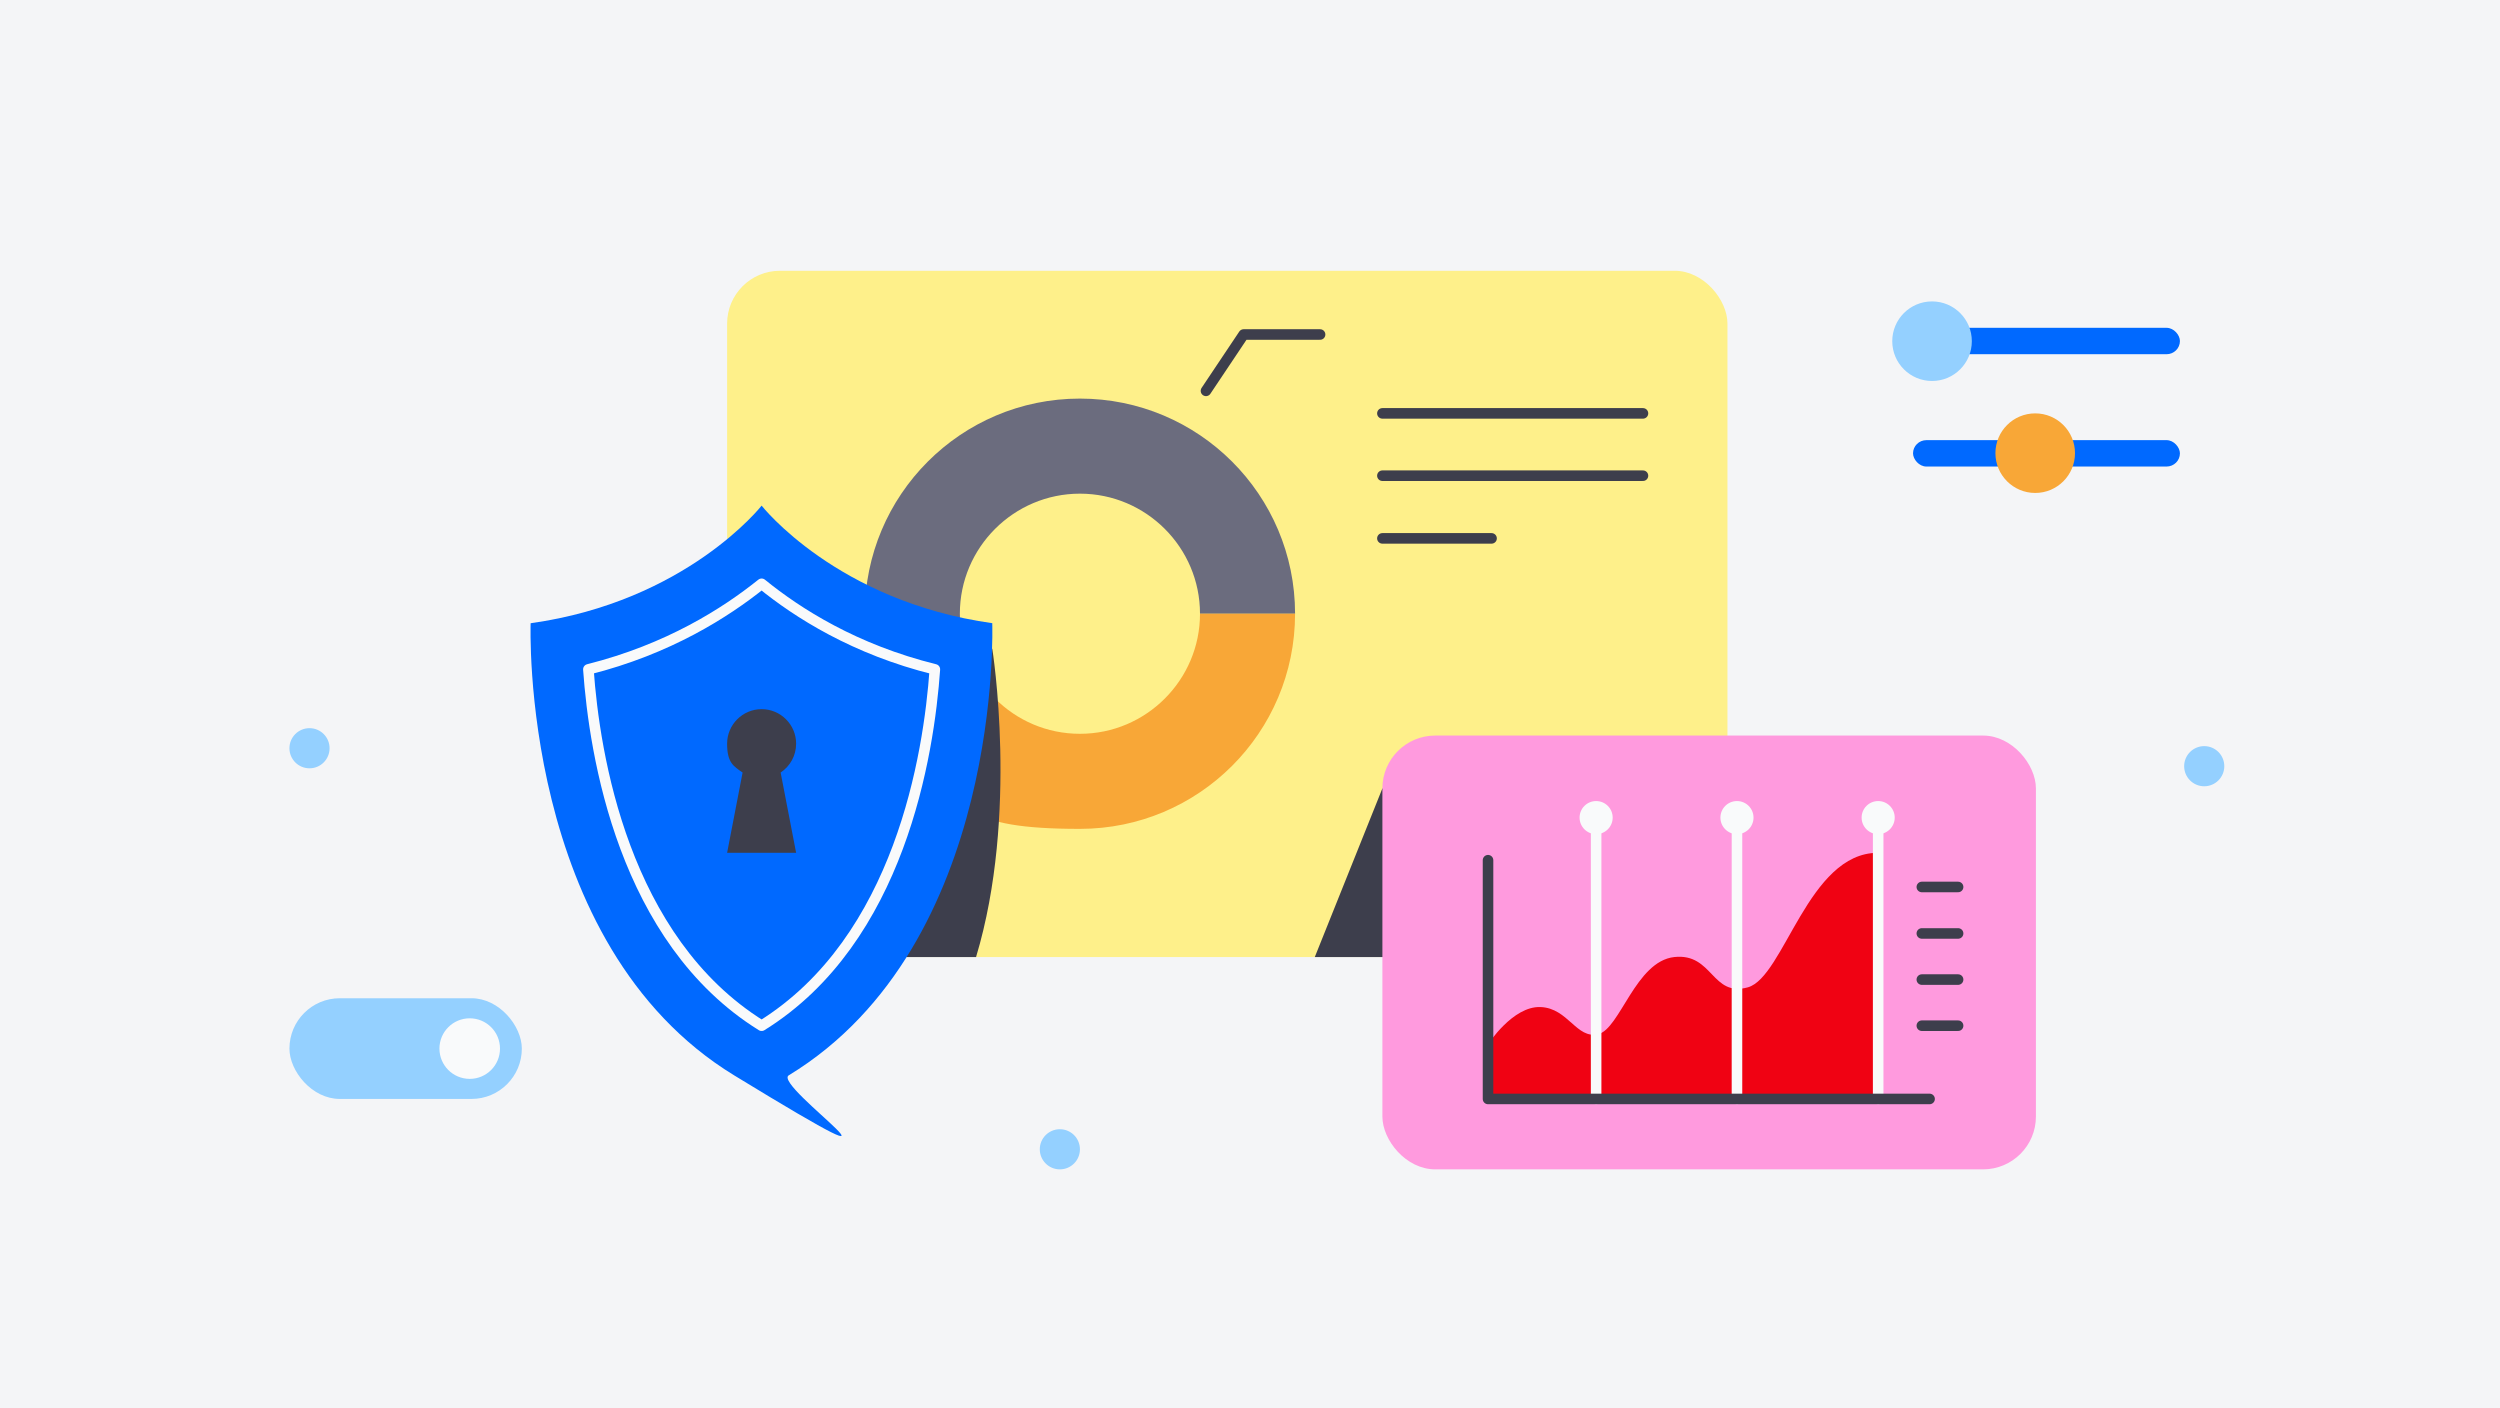
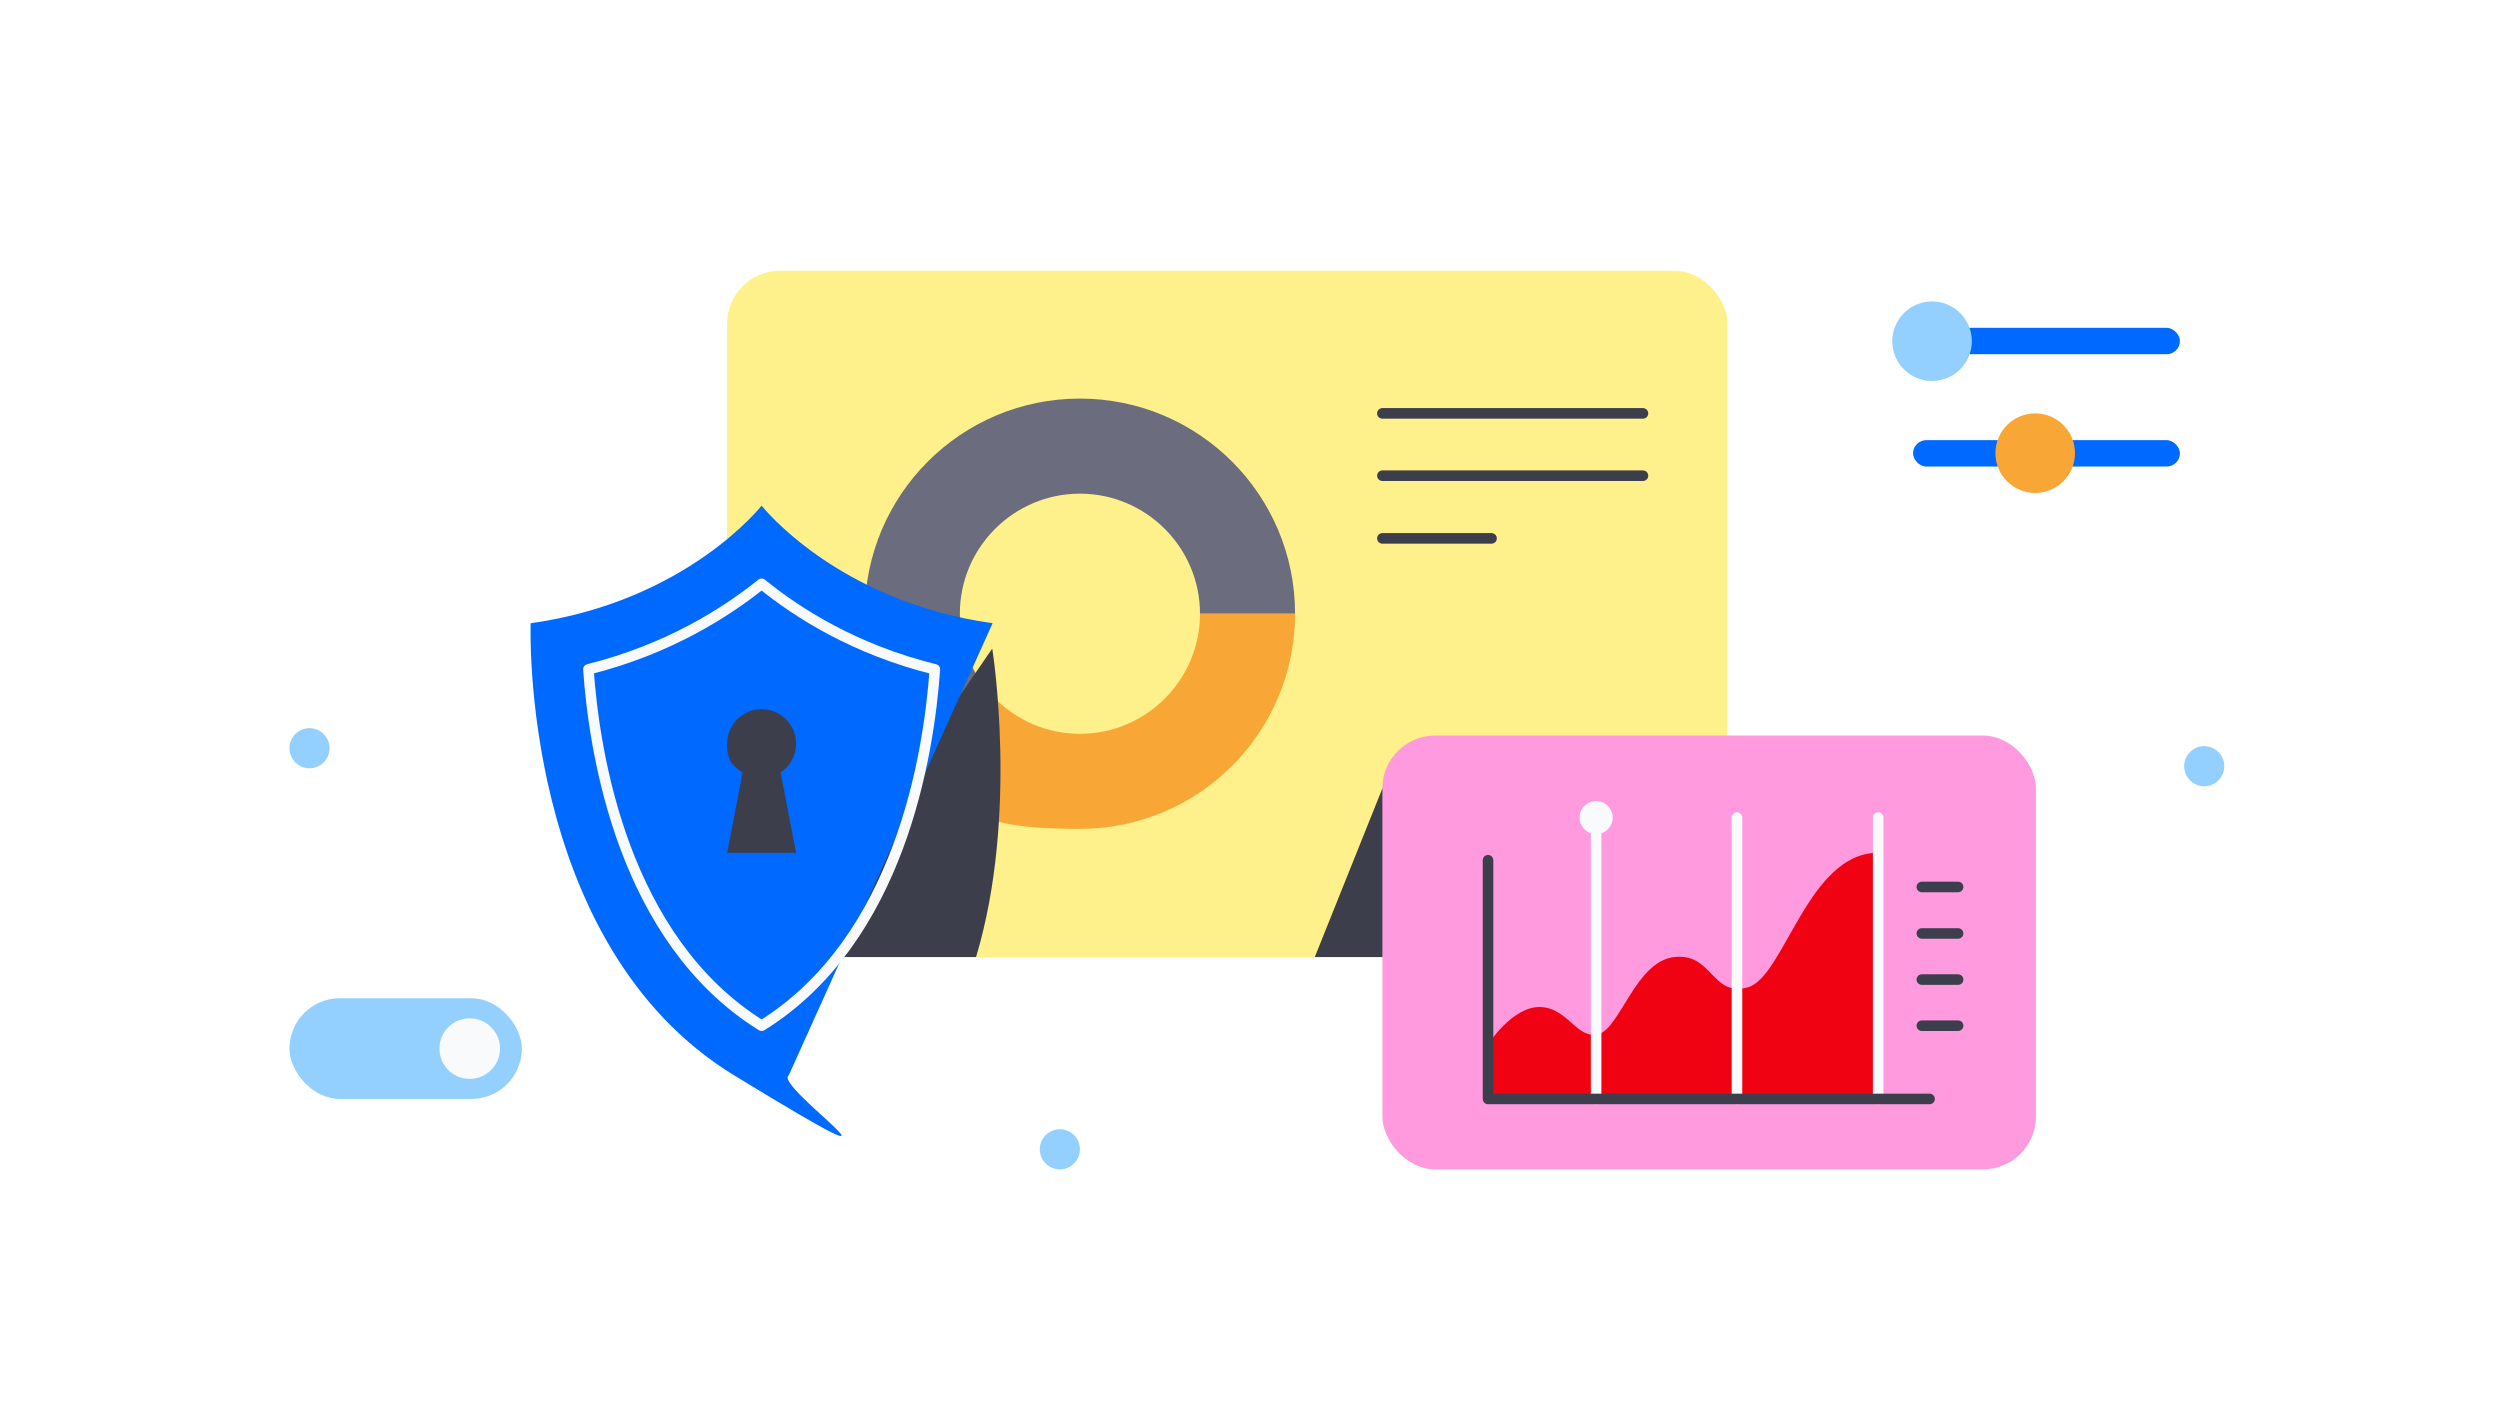
<svg xmlns="http://www.w3.org/2000/svg" version="1.1" viewBox="0 0 710 400">
  <defs>
    <style>
      .st0 {
        fill: #f8a737;
      }

      .st1 {
        fill: #f4f5f7;
      }

      .st2 {
        fill: #0069ff;
      }

      .st3 {
        fill: #6b6c7e;
      }

      .st4 {
        stroke: #f9fafb;
      }

      .st4, .st5 {
        fill: none;
        stroke-linecap: round;
        stroke-linejoin: round;
        stroke-width: 3px;
      }

      .st6 {
        fill: #f00213;
      }

      .st7 {
        fill: #3d3e4c;
      }

      .st5 {
        stroke: #3d3e4c;
      }

      .st8 {
        fill: #94d0ff;
      }

      .st9 {
        fill: #ff9ade;
      }

      .st10 {
        fill: #f9fafb;
      }

      .st11 {
        fill: #fef08a;
      }
    </style>
  </defs>
  <g id="bg">
-     <rect class="st1" width="710" height="400" />
-   </g>
+     </g>
  <g id="illustration">
    <g>
      <rect class="st11" x="206.5" y="76.9" width="284.1" height="194.9" rx="15" ry="15" />
      <polygon class="st7" points="418.5 238.7 414.1 271.8 373.4 271.8 392.6 223.9 418.5 238.7" />
      <path class="st3" d="M306.7,113.2c-33.8,0-61.1,27.4-61.1,61.1s6.8,32.2,17.9,43.2l19.1-19.1c-6.2-6.2-10-14.7-10-24.1,0-18.8,15.3-34.1,34.1-34.1s34.1,15.3,34.1,34.1h27c0-33.8-27.4-61.1-61.1-61.1Z" />
      <path class="st0" d="M367.8,174.3c0,33.8-27.4,61.1-61.1,61.1s-32.2-6.8-43.2-17.9l19.1-19.1c6.2,6.2,14.7,10,24.1,10,18.8,0,34.1-15.3,34.1-34.1h27Z" />
      <path class="st7" d="M277.2,271.8h-55.7l60.3-87.6s7.6,47.1-4.6,87.6Z" />
-       <polyline class="st5" points="342.5 111 353.2 95 374.9 95" />
      <line class="st5" x1="392.6" y1="117.4" x2="466.6" y2="117.4" />
      <line class="st5" x1="392.6" y1="135.1" x2="466.6" y2="135.1" />
      <line class="st5" x1="392.6" y1="152.9" x2="423.6" y2="152.9" />
    </g>
    <circle class="st8" cx="626" cy="217.6" r="5.7" />
    <circle class="st8" cx="301" cy="326.4" r="5.7" />
    <circle class="st8" cx="87.9" cy="212.5" r="5.7" />
    <g>
-       <path class="st2" d="M281.9,177c-44.3-6.2-65.6-33.4-65.6-33.4,0,0-21.3,27.2-65.6,33.4,0,0-3.3,91.1,57.8,128.4s10.7,2.9,15.5,0c61.1-37.2,57.8-128.4,57.8-128.4Z" />
+       <path class="st2" d="M281.9,177c-44.3-6.2-65.6-33.4-65.6-33.4,0,0-21.3,27.2-65.6,33.4,0,0-3.3,91.1,57.8,128.4s10.7,2.9,15.5,0Z" />
      <path class="st4" d="M216.3,291.3c-39.3-24.4-47.5-77.1-49.2-101.2,22.7-5.7,39-16.1,49.2-24.3,10.2,8.3,26.5,18.7,49.2,24.3-1.7,24.1-9.9,76.8-49.2,101.2Z" />
      <path class="st7" d="M226.1,211.2c0-5.4-4.4-9.8-9.8-9.8s-9.8,4.4-9.8,9.8,1.8,6.4,4.4,8.2l-4.4,22.8h19.6l-4.4-22.8c2.7-1.8,4.4-4.8,4.4-8.2Z" />
    </g>
    <g>
      <rect class="st8" x="82.2" y="283.5" width="66" height="28.6" rx="14.3" ry="14.3" />
      <circle class="st10" cx="133.4" cy="297.8" r="8.6" />
    </g>
    <g>
      <rect class="st2" x="543.3" y="93.1" width="75.8" height="7.5" rx="3.8" ry="3.8" />
      <circle class="st8" cx="548.7" cy="96.9" r="11.3" />
      <rect class="st2" x="543.3" y="125" width="75.8" height="7.5" rx="3.8" ry="3.8" />
      <circle class="st0" cx="578" cy="128.7" r="11.3" />
    </g>
    <g>
      <rect class="st9" x="392.6" y="208.9" width="185.6" height="123.2" rx="15" ry="15" />
      <path class="st6" d="M422.6,296.6s7-10.9,14.9-10.6,10.2,9.2,16.4,7.7,10.6-20.7,21.6-21.9,10.6,11.5,20.9,8.6,17.1-38.2,36.9-38.2v69.9h-110.7v-15.4Z" />
      <line class="st4" x1="453.3" y1="312.1" x2="453.3" y2="232.2" />
      <line class="st4" x1="493.3" y1="312.1" x2="493.3" y2="232.2" />
      <line class="st4" x1="533.4" y1="312.1" x2="533.4" y2="232.2" />
      <circle class="st10" cx="453.3" cy="232.2" r="4.7" />
-       <circle class="st10" cx="493.3" cy="232.2" r="4.7" />
-       <circle class="st10" cx="533.4" cy="232.2" r="4.7" />
      <line class="st5" x1="545.8" y1="291.3" x2="556.1" y2="291.3" />
      <line class="st5" x1="545.8" y1="278.2" x2="556.1" y2="278.2" />
      <line class="st5" x1="545.8" y1="265.1" x2="556.1" y2="265.1" />
      <line class="st5" x1="545.8" y1="251.9" x2="556.1" y2="251.9" />
      <polyline class="st5" points="422.6 244.3 422.6 312.1 548 312.1" />
    </g>
  </g>
</svg>